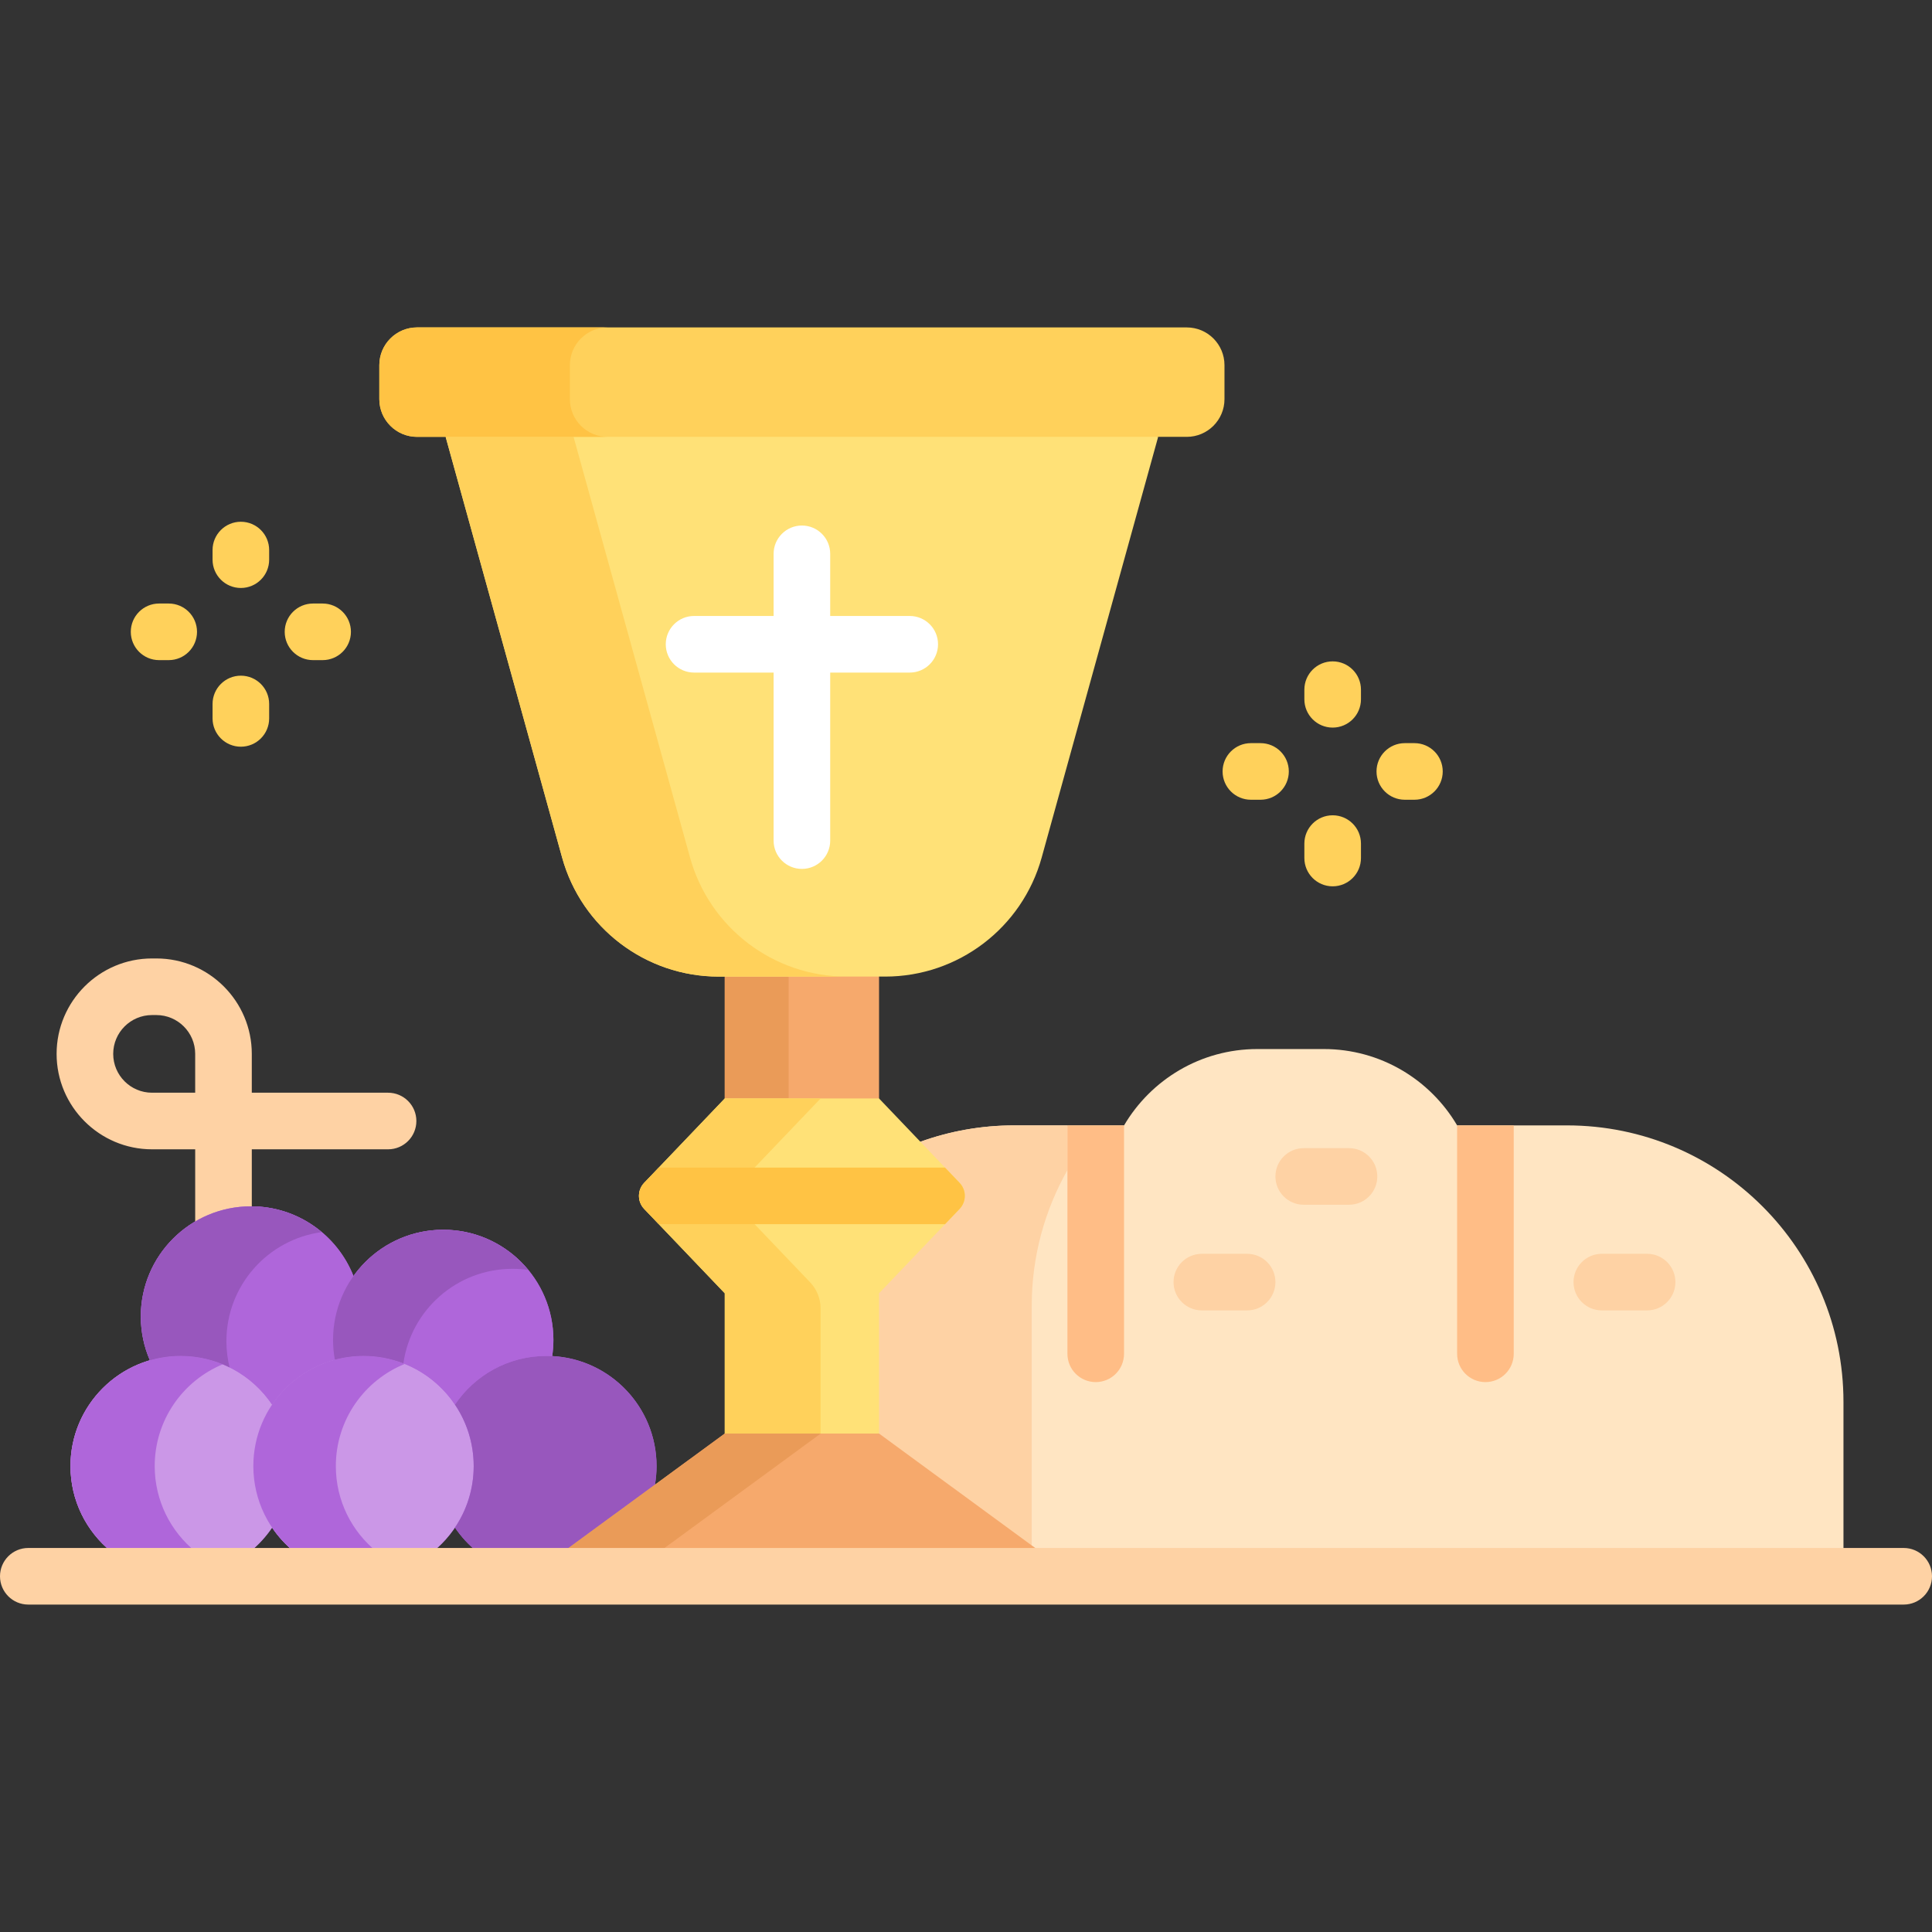
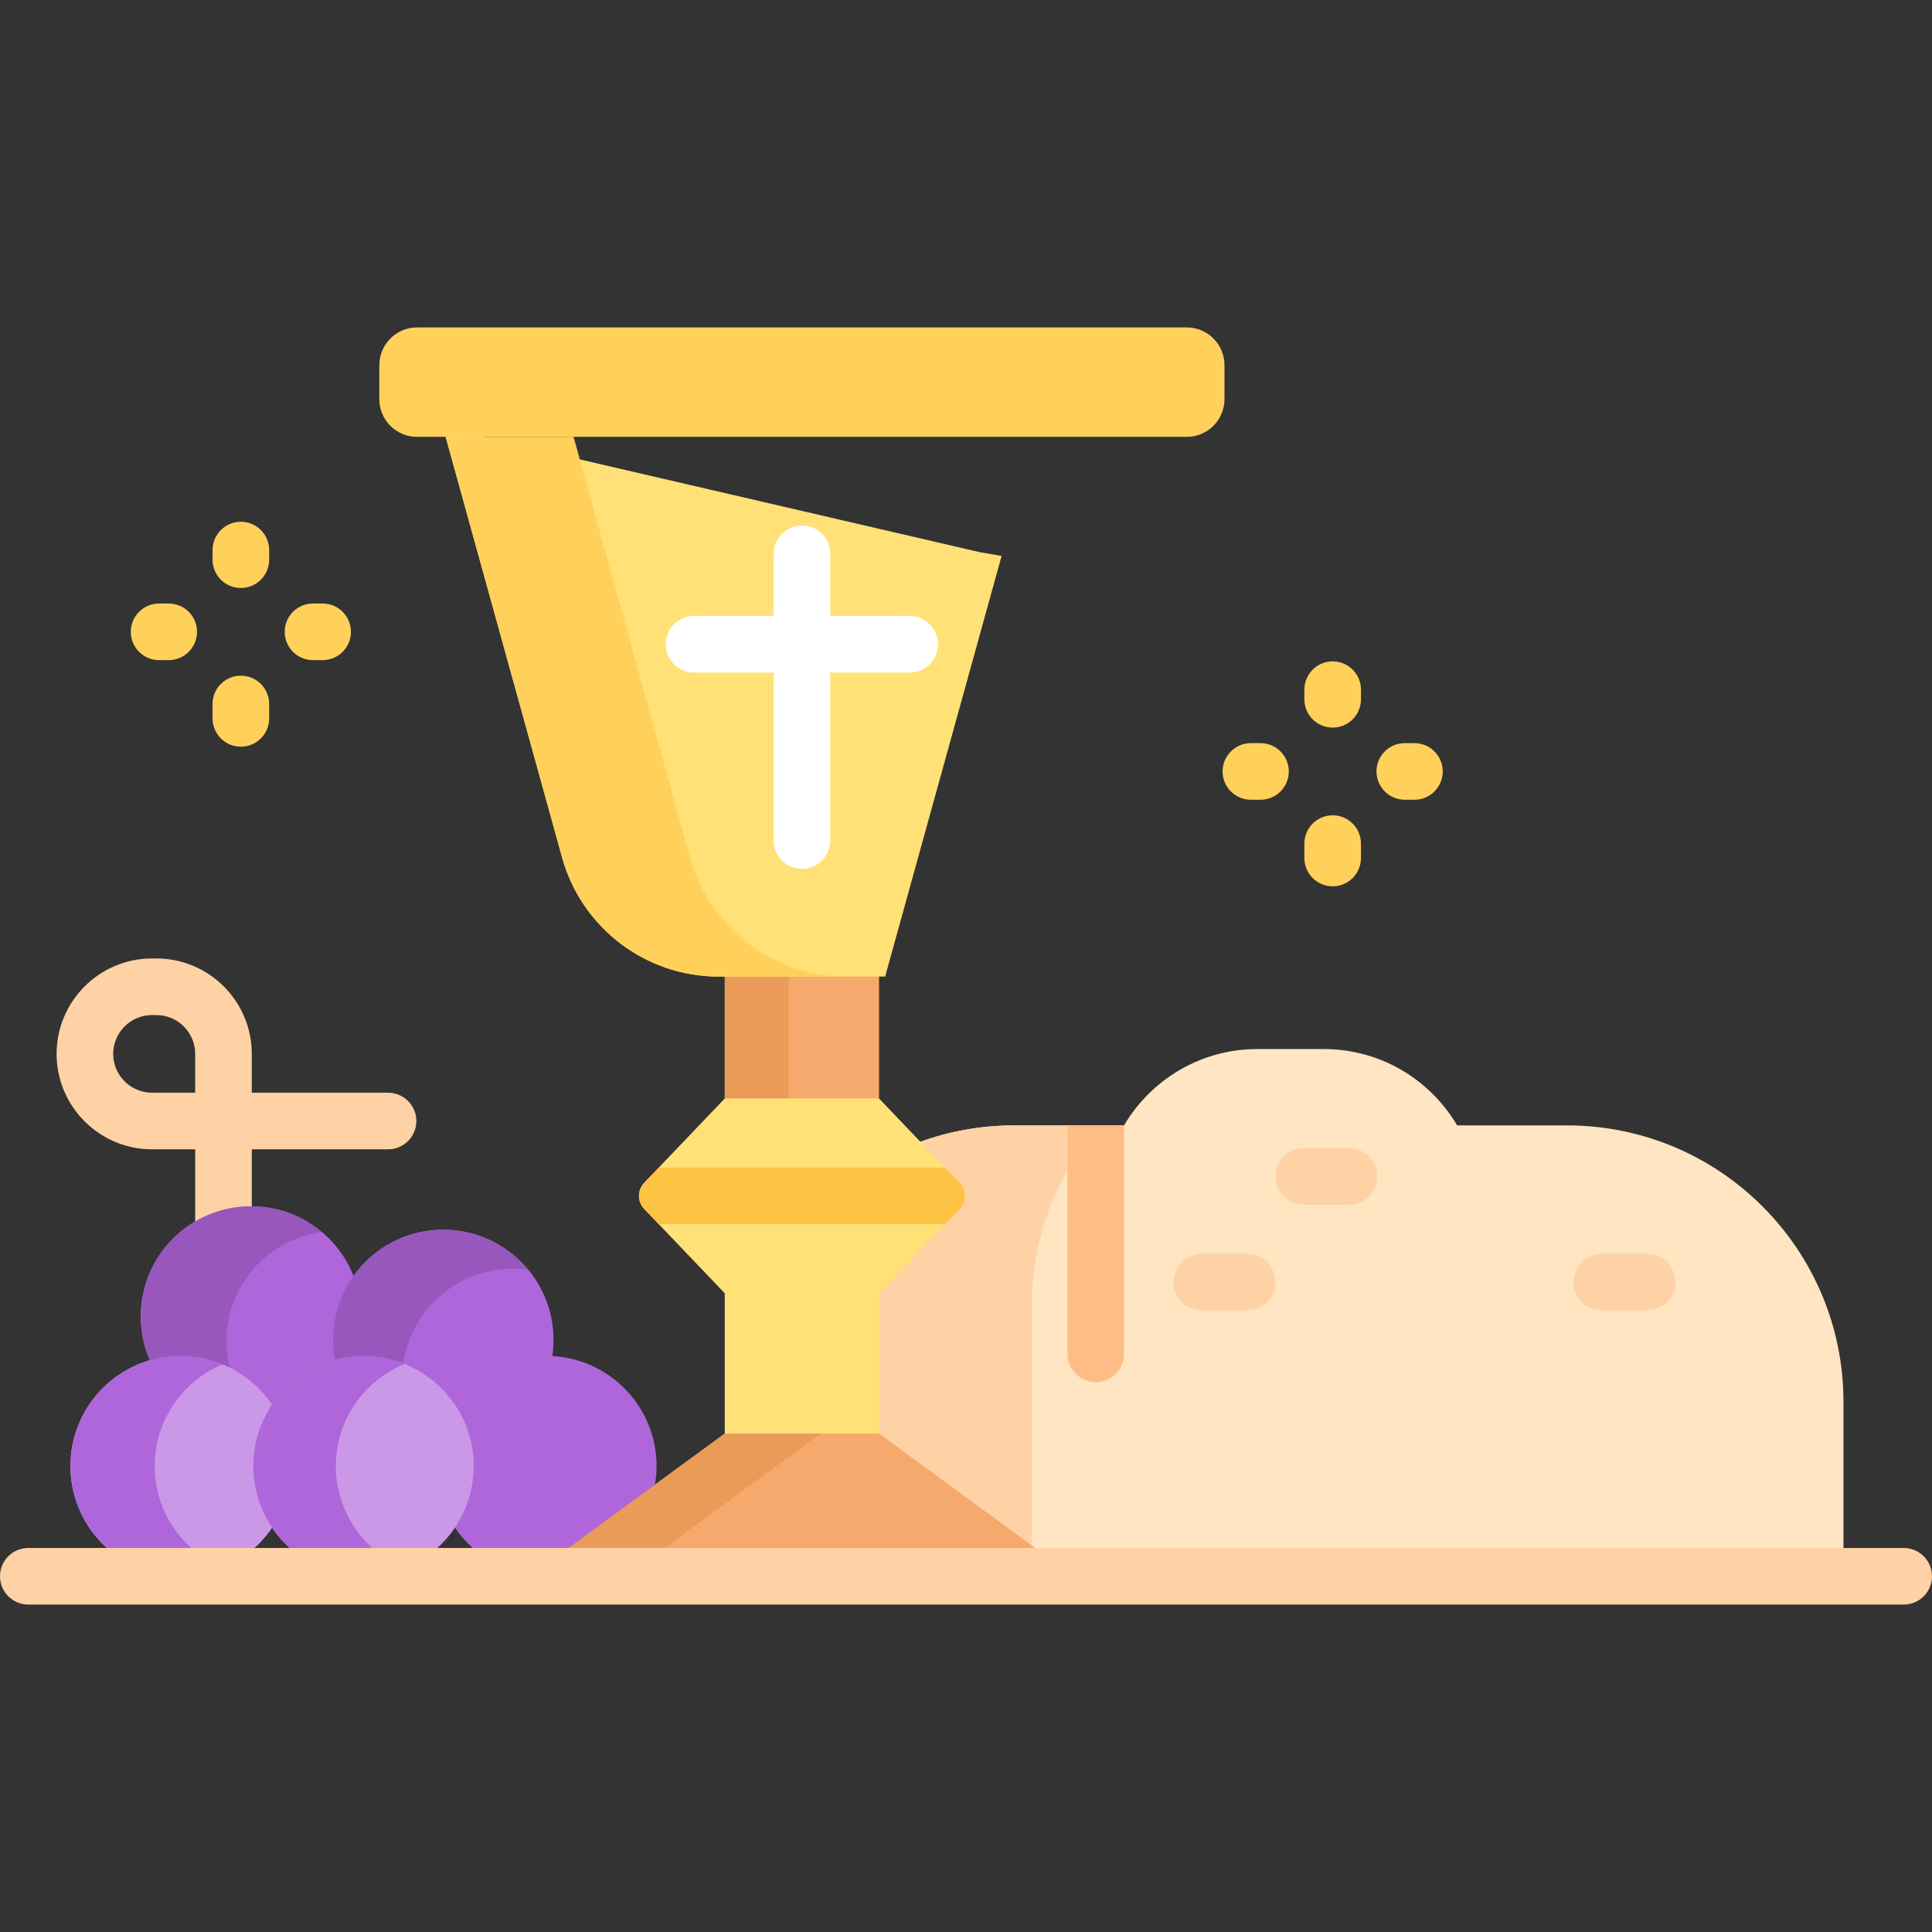
<svg xmlns="http://www.w3.org/2000/svg" id="Layer_1" enable-background="new 0 0 512 512" height="512" viewBox="0 0 512 512" width="512">
  <rect x="0" y="0" width="512" height="512" fill="#333333" stroke="none" />
  <g>
    <path d="m29.521 411.229h36.724c2.257-1.828 4.237-3.985 5.864-6.4 0 0 0 0 0-.001 1.628 2.415 3.608 4.572 5.865 6.4h36.729c2.259-1.83 4.24-3.989 5.868-6.406-.001.001-.001.002-.002.003 1.631 2.418 3.619 4.573 5.881 6.403h22.869l24.253-17.77c.273-1.603.422-3.248.422-4.929 0-15.606-12.244-28.352-27.65-29.157.205-1.396.315-2.823.315-4.276 0-16.126-13.073-29.199-29.199-29.199-9.813 0-18.489 4.846-23.782 12.269-4.274-10.822-14.819-18.482-27.16-18.482-16.126 0-29.199 13.073-29.199 29.199 0 4.127.861 8.051 2.405 11.61-12.155 3.531-21.043 14.742-21.043 28.036.001 9.17 4.23 17.347 10.84 22.7z" fill="#af66da" />
    <path d="m29.521 411.229h36.724c2.257-1.828 4.237-3.985 5.864-6.4 0 0 0 0 0-.001 1.628 2.415 3.608 4.572 5.865 6.4h36.724c6.61-5.353 10.839-13.531 10.839-22.699 0-16.126-13.073-29.199-29.199-29.199-10.091 0-18.986 5.12-24.231 12.902.001-.001.001-.002.002-.003-5.245-7.781-14.139-12.9-24.229-12.9-16.126 0-29.199 13.073-29.199 29.199.001 9.171 4.23 17.348 10.84 22.701z" fill="#cb97e7" />
    <path d="m29.521 411.229h22.322c-6.612-5.351-10.843-13.529-10.843-22.698 0-12.171 7.448-22.598 18.034-26.983-3.437-1.424-7.201-2.216-11.153-2.216-16.126 0-29.199 13.073-29.199 29.199 0 9.168 4.229 17.345 10.839 22.698z" fill="#af66da" />
-     <path d="m120.57 404.827c1.631 2.418 3.619 4.573 5.881 6.403h22.868l24.253-17.77c.273-1.603.422-3.248.422-4.929 0-16.126-13.073-29.199-29.199-29.199-10.09 0-18.984 5.118-24.229 12.9 3.138 4.655 4.97 10.263 4.97 16.299.001 6.034-1.83 11.641-4.966 16.296z" fill="#9857bd" />
    <path d="m77.979 411.229h21.866c-6.614-5.351-10.845-13.528-10.845-22.698 0-12.259 7.558-22.747 18.266-27.075-3.376-1.365-7.062-2.124-10.928-2.124-16.126 0-29.199 13.073-29.199 29.199.001 9.168 4.23 17.345 10.84 22.698z" fill="#af66da" />
    <g>
      <g>
        <path d="m253.583 314.158c1.479 1.549 1.479 3.977 0 5.525l-21.626 22.648v38.083l42.057 30.814h214.523v-39.708c0-40.472-32.809-73.281-73.281-73.281h-29.1c-7.126-12.104-20.284-20.233-35.346-20.233h-17.582c-15.063 0-28.22 8.129-35.346 20.233h-29.1c-8.734 0-17.107 1.535-24.874 4.338l-1.042.357z" fill="#ffe5c2" />
        <path d="m282.881 298.239h-14.1c-8.734 0-17.107 1.535-24.874 4.338l-.911.494 10.587 11.088c1.479 1.549 1.479 3.977 0 5.525l-21.626 22.648v38.083l38.921 28.517 2.542.622v-63.514c0-13.076 3.453-25.331 9.461-35.954z" fill="#fed2a4" />
-         <path d="m386.155 298.239v60.532c0 4.143 3.357 7.5 7.5 7.5s7.5-3.357 7.5-7.5v-60.532z" fill="#ffbd86" />
      </g>
      <g>
        <path d="m102.842 289.58h-36.114v-10.29c0-13.945-11.345-25.29-25.29-25.29h-1.148c-13.945 0-25.29 11.345-25.29 25.29s11.345 25.29 25.29 25.29h11.438v20.31c4.303-2.662 9.37-4.204 14.791-4.204.07 0 .139.007.209.008v-16.114h36.114c4.143 0 7.5-3.357 7.5-7.5s-3.358-7.5-7.5-7.5zm-51.114 0h-11.438c-5.674 0-10.29-4.616-10.29-10.29s4.616-10.29 10.29-10.29h1.147c5.674 0 10.29 4.616 10.29 10.29v10.29z" fill="#fed2a4" />
        <g>
          <g>
            <path d="m47.881 359.332c10.09 0 18.984 5.118 24.229 12.9 3.878-5.754 9.754-10.046 16.63-11.895-.308-1.701-.478-3.449-.478-5.239 0-6.313 2.01-12.153 5.416-16.929-4.274-10.822-14.819-18.482-27.16-18.482-16.126 0-29.199 13.073-29.199 29.199 0 4.127.861 8.051 2.405 11.61 2.59-.753 5.325-1.164 8.157-1.164z" fill="#af66da" />
          </g>
          <g>
            <g>
              <path d="m60 355.449c0-14.79 10.999-27.004 25.262-28.927-5.071-4.259-11.602-6.835-18.743-6.835-16.126 0-29.199 13.073-29.199 29.199 0 4.127.861 8.051 2.405 11.61 2.589-.752 5.324-1.163 8.156-1.163 4.656 0 9.051 1.101 12.957 3.04-.542-2.222-.838-4.537-.838-6.924z" fill="#9857bd" />
            </g>
          </g>
          <g>
            <path d="m96.339 359.332c10.09 0 18.984 5.118 24.229 12.9 5.245-7.781 14.139-12.9 24.229-12.9.52 0 1.036.015 1.549.042.205-1.396.315-2.823.315-4.276 0-16.126-13.073-29.199-29.199-29.199s-29.199 13.073-29.199 29.199c0 1.79.17 3.538.478 5.239 2.423-.652 4.968-1.005 7.598-1.005z" fill="#af66da" />
          </g>
          <g>
            <g>
              <path d="m135.801 336.25c1.433 0 2.839.108 4.217.307-5.355-6.508-13.471-10.658-22.557-10.658-16.126 0-29.199 13.073-29.199 29.199 0 1.79.17 3.538.478 5.239 2.423-.652 4.969-1.005 7.598-1.005 3.725 0 7.286.702 10.562 1.974 2.013-14.163 14.182-25.056 28.901-25.056z" fill="#9857bd" />
            </g>
          </g>
        </g>
        <g>
          <path d="m192.069 257.804h40.888v34.306h-40.888z" fill="#f6a96c" />
          <g>
            <path d="m192.069 258.804h16.931v32.305h-16.931z" fill="#ea9b58" />
          </g>
-           <path d="m123.578 114.771-5.48 1 30.864 111.471c5.164 18.65 22.138 31.563 41.49 31.563h44.12c19.352 0 36.326-12.913 41.49-31.563l30.864-111.471-5.779-1z" fill="#ffe177" />
+           <path d="m123.578 114.771-5.48 1 30.864 111.471c5.164 18.65 22.138 31.563 41.49 31.563h44.12l30.864-111.471-5.779-1z" fill="#ffe177" />
          <g>
            <path d="m182.864 227.241-30.864-111.47h-33.901l30.864 111.471c5.164 18.65 22.138 31.563 41.49 31.563h33.901c-19.352-.001-36.326-12.914-41.49-31.564z" fill="#ffd15b" />
          </g>
          <g>
            <path d="m192.069 342.732v38.176h40.888v-38.176l21.351-22.358c1.845-1.932 1.845-4.974 0-6.906l-21.351-22.359h-40.888l-21.351 22.359c-1.845 1.932-1.845 4.974 0 6.906z" fill="#ffe177" />
            <g>
-               <path d="m192.816 316.921 24.648-25.812h-25.396l-21.351 22.359c-1.845 1.932-1.845 4.974 0 6.906l21.351 22.358v37.176h25.396v-33.168c0-2.572-.991-5.046-2.768-6.906z" fill="#ffd15b" />
-             </g>
+               </g>
            <path d="m275.706 411.229-42.749-31.321h-40.888l-42.75 31.321z" fill="#f6a96c" />
            <path d="m174.742 411.229 42.749-31.321h-25.422l-42.75 31.321z" fill="#ea9b58" />
            <g>
              <path d="m504.5 425.229h-497c-4.143 0-7.5-3.357-7.5-7.5s3.357-7.5 7.5-7.5h497c4.143 0 7.5 3.357 7.5 7.5s-3.357 7.5-7.5 7.5z" fill="#fed2a4" />
            </g>
            <g>
              <path d="m170.718 313.468c-1.845 1.932-1.845 4.974 0 6.906l3.865 4.047h75.86l3.865-4.047c1.845-1.932 1.845-4.974 0-6.906l-3.864-4.047h-75.861z" fill="#ffc344" />
            </g>
          </g>
          <path d="m241.09 163.239h-21.077v-16.469c0-4.143-3.357-7.5-7.5-7.5s-7.5 3.357-7.5 7.5v16.469h-21.078c-4.143 0-7.5 3.357-7.5 7.5s3.357 7.5 7.5 7.5h21.078v44.531c0 4.143 3.357 7.5 7.5 7.5s7.5-3.357 7.5-7.5v-44.531h21.077c4.143 0 7.5-3.357 7.5-7.5s-3.358-7.5-7.5-7.5z" fill="#fff" />
        </g>
        <g>
          <path d="m314.5 115.771h-203.975c-5.523 0-10-4.477-10-10v-9c0-5.523 4.477-10 10-10h203.975c5.523 0 10 4.477 10 10v9c0 5.522-4.477 10-10 10z" fill="#ffd15b" />
        </g>
        <g>
-           <path d="m151.025 105.771v-9c0-5.523 4.477-10 10-10h-50.5c-5.523 0-10 4.477-10 10v9c0 5.523 4.477 10 10 10h50.5c-5.523 0-10-4.478-10-10z" fill="#ffc344" />
-         </g>
+           </g>
      </g>
    </g>
    <g>
      <path d="m357.5 319.271h-12c-4.143 0-7.5-3.357-7.5-7.5s3.357-7.5 7.5-7.5h12c4.143 0 7.5 3.357 7.5 7.5s-3.357 7.5-7.5 7.5z" fill="#fed2a4" />
    </g>
    <g>
      <path d="m436.5 347.271h-12c-4.143 0-7.5-3.357-7.5-7.5s3.357-7.5 7.5-7.5h12c4.143 0 7.5 3.357 7.5 7.5s-3.357 7.5-7.5 7.5z" fill="#fed2a4" />
    </g>
    <g>
      <path d="m330.5 347.271h-12c-4.143 0-7.5-3.357-7.5-7.5s3.357-7.5 7.5-7.5h12c4.143 0 7.5 3.357 7.5 7.5s-3.357 7.5-7.5 7.5z" fill="#fed2a4" />
    </g>
    <g>
      <g>
        <path d="m353.17 192.82c-4.143 0-7.5-3.357-7.5-7.5v-2.55c0-4.143 3.357-7.5 7.5-7.5s7.5 3.357 7.5 7.5v2.55c0 4.143-3.358 7.5-7.5 7.5z" fill="#ffd15b" />
      </g>
      <g>
        <path d="m353.17 234.885c-4.143 0-7.5-3.357-7.5-7.5v-3.824c0-4.143 3.357-7.5 7.5-7.5s7.5 3.357 7.5 7.5v3.824c0 4.142-3.358 7.5-7.5 7.5z" fill="#ffd15b" />
      </g>
      <g>
        <path d="m334.05 211.94h-2.55c-4.143 0-7.5-3.357-7.5-7.5s3.357-7.5 7.5-7.5h2.55c4.143 0 7.5 3.357 7.5 7.5s-3.358 7.5-7.5 7.5z" fill="#ffd15b" />
      </g>
      <g>
        <path d="m374.839 211.94h-2.549c-4.143 0-7.5-3.357-7.5-7.5s3.357-7.5 7.5-7.5h2.549c4.143 0 7.5 3.357 7.5 7.5s-3.358 7.5-7.5 7.5z" fill="#ffd15b" />
      </g>
    </g>
    <g>
      <g>
        <path d="m63.83 155.82c-4.143 0-7.5-3.357-7.5-7.5v-2.55c0-4.143 3.357-7.5 7.5-7.5s7.5 3.357 7.5 7.5v2.55c0 4.143-3.357 7.5-7.5 7.5z" fill="#ffd15b" />
      </g>
      <g>
        <path d="m63.83 197.885c-4.143 0-7.5-3.357-7.5-7.5v-3.824c0-4.143 3.357-7.5 7.5-7.5s7.5 3.357 7.5 7.5v3.824c0 4.142-3.357 7.5-7.5 7.5z" fill="#ffd15b" />
      </g>
      <g>
        <path d="m44.71 174.94h-2.549c-4.143 0-7.5-3.357-7.5-7.5s3.357-7.5 7.5-7.5h2.549c4.143 0 7.5 3.357 7.5 7.5s-3.357 7.5-7.5 7.5z" fill="#ffd15b" />
      </g>
      <g>
        <path d="m85.5 174.94h-2.55c-4.143 0-7.5-3.357-7.5-7.5s3.357-7.5 7.5-7.5h2.55c4.143 0 7.5 3.357 7.5 7.5s-3.357 7.5-7.5 7.5z" fill="#ffd15b" />
      </g>
    </g>
    <path d="" fill="#ffe5c2" />
    <path d="m282.881 298.239v60.532c0 4.143 3.357 7.5 7.5 7.5s7.5-3.357 7.5-7.5v-60.532z" fill="#ffbd86" />
  </g>
</svg>